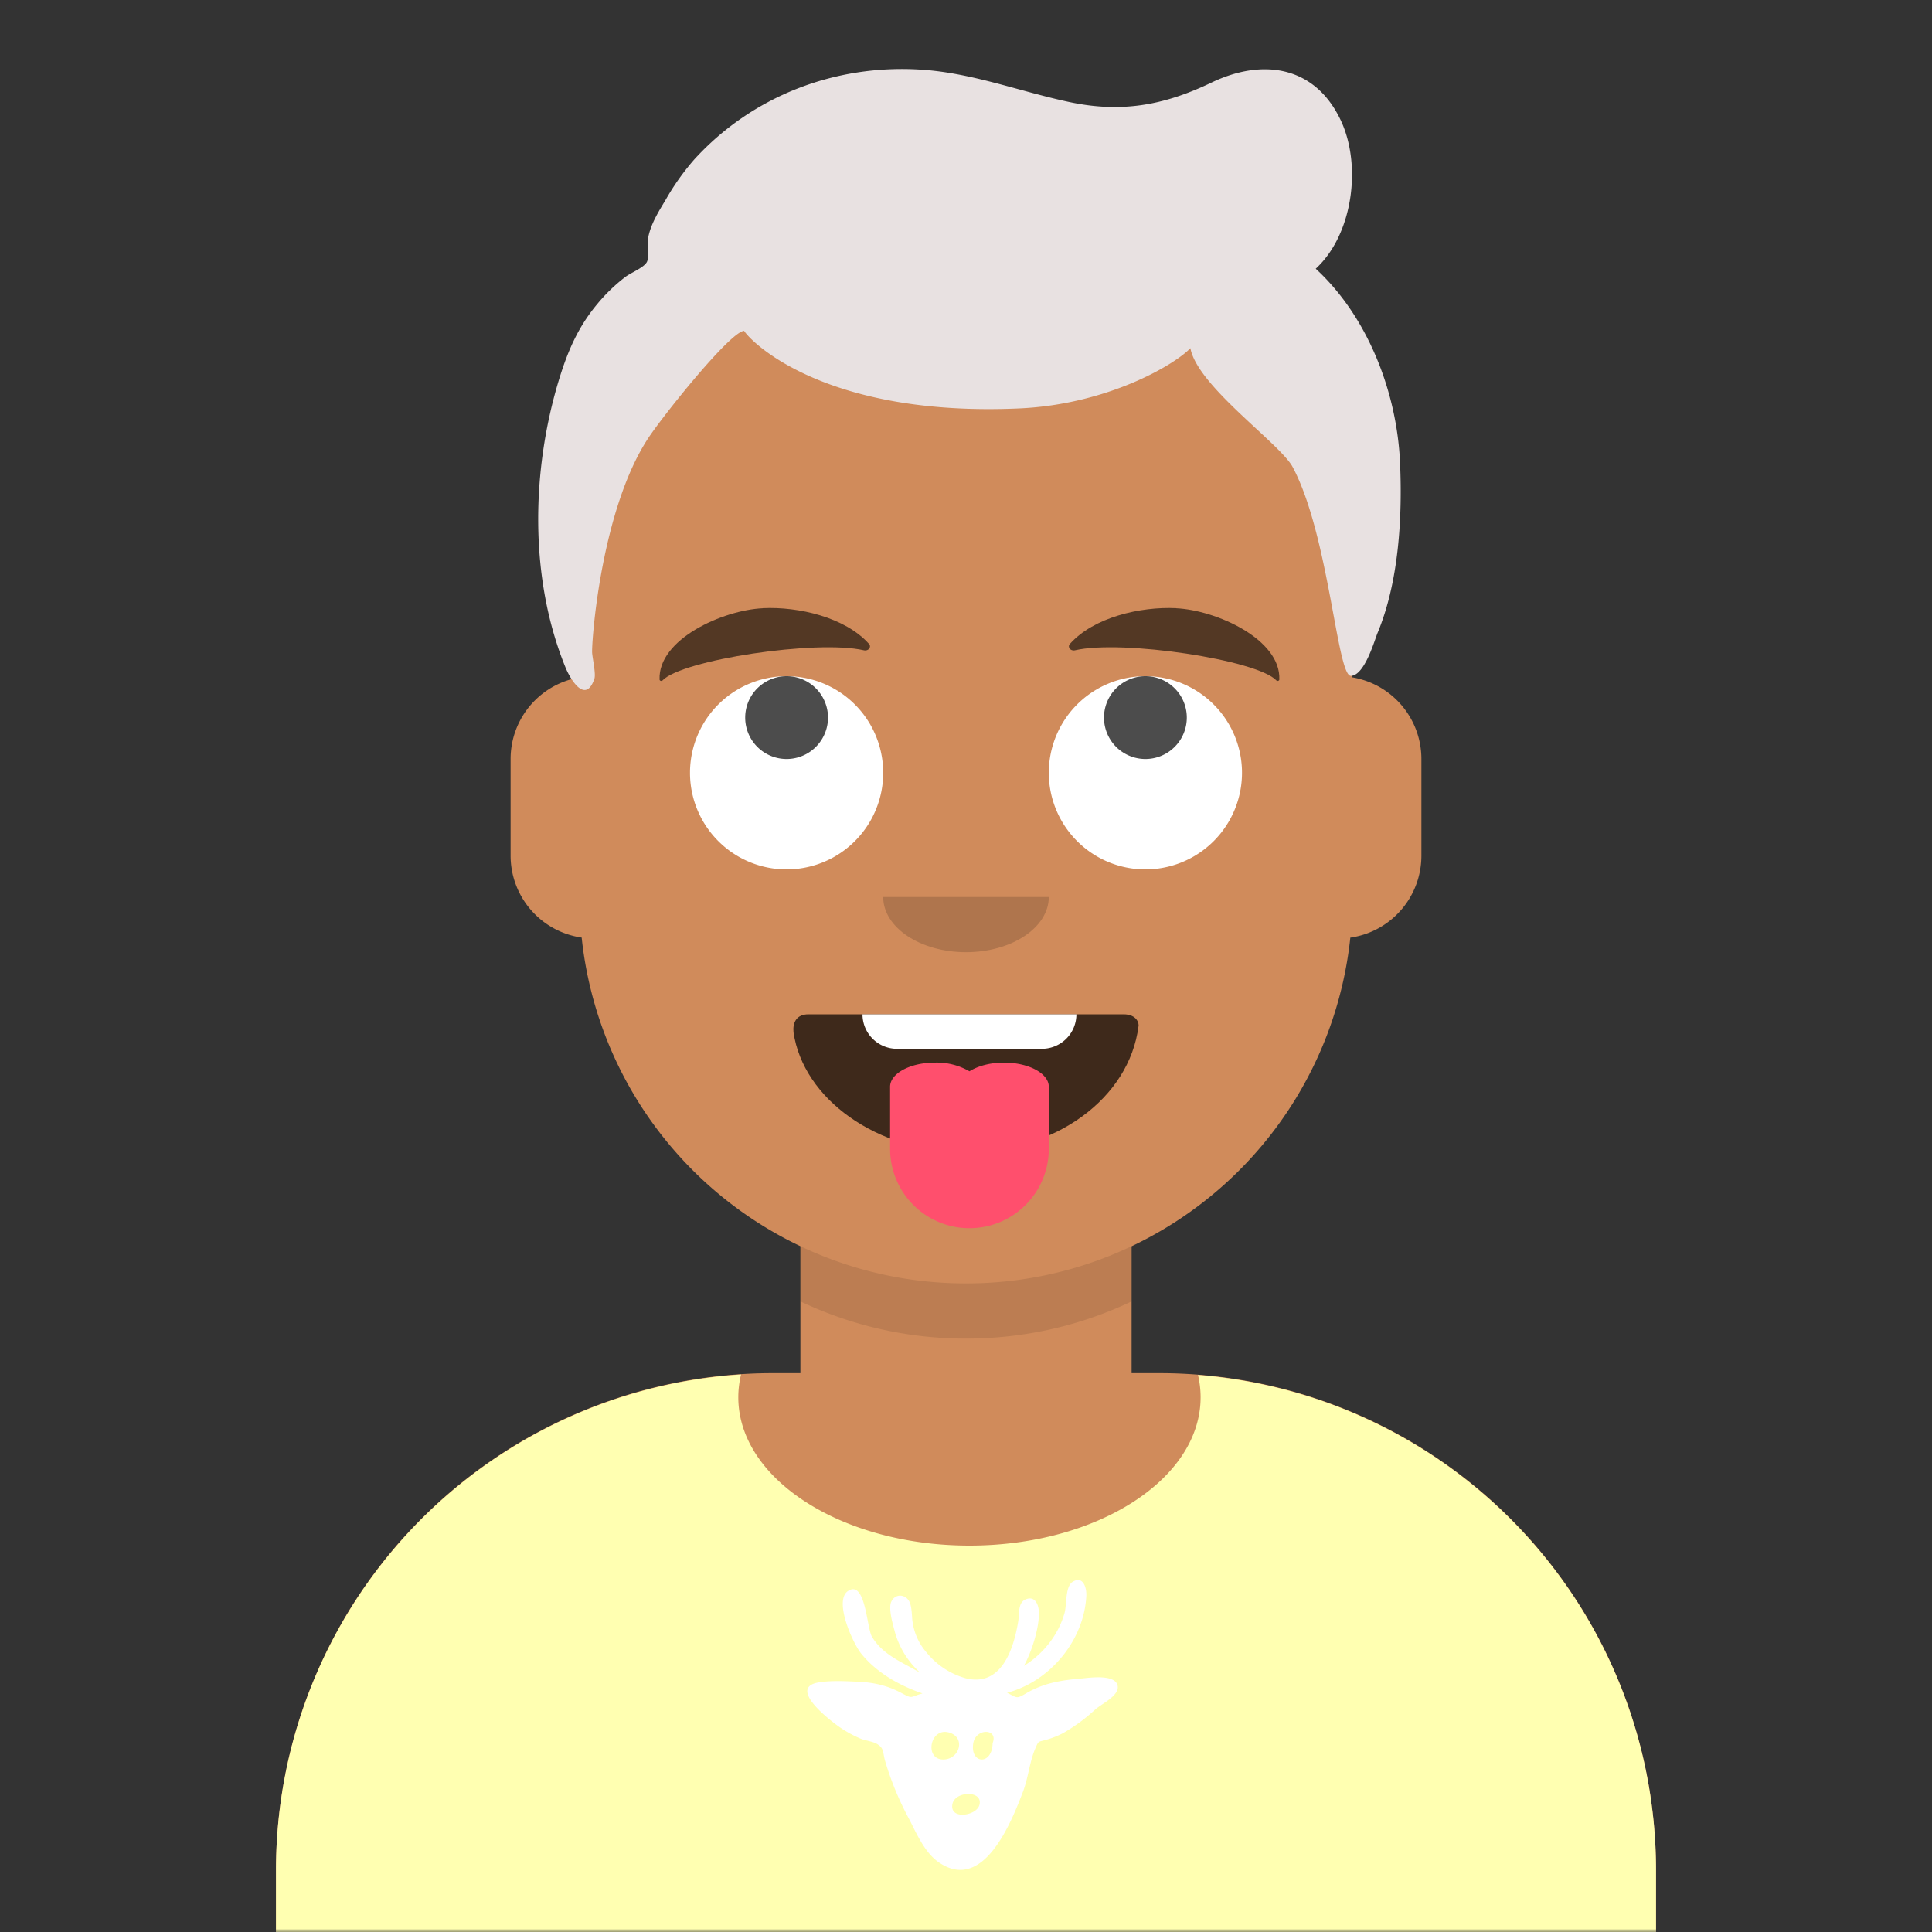
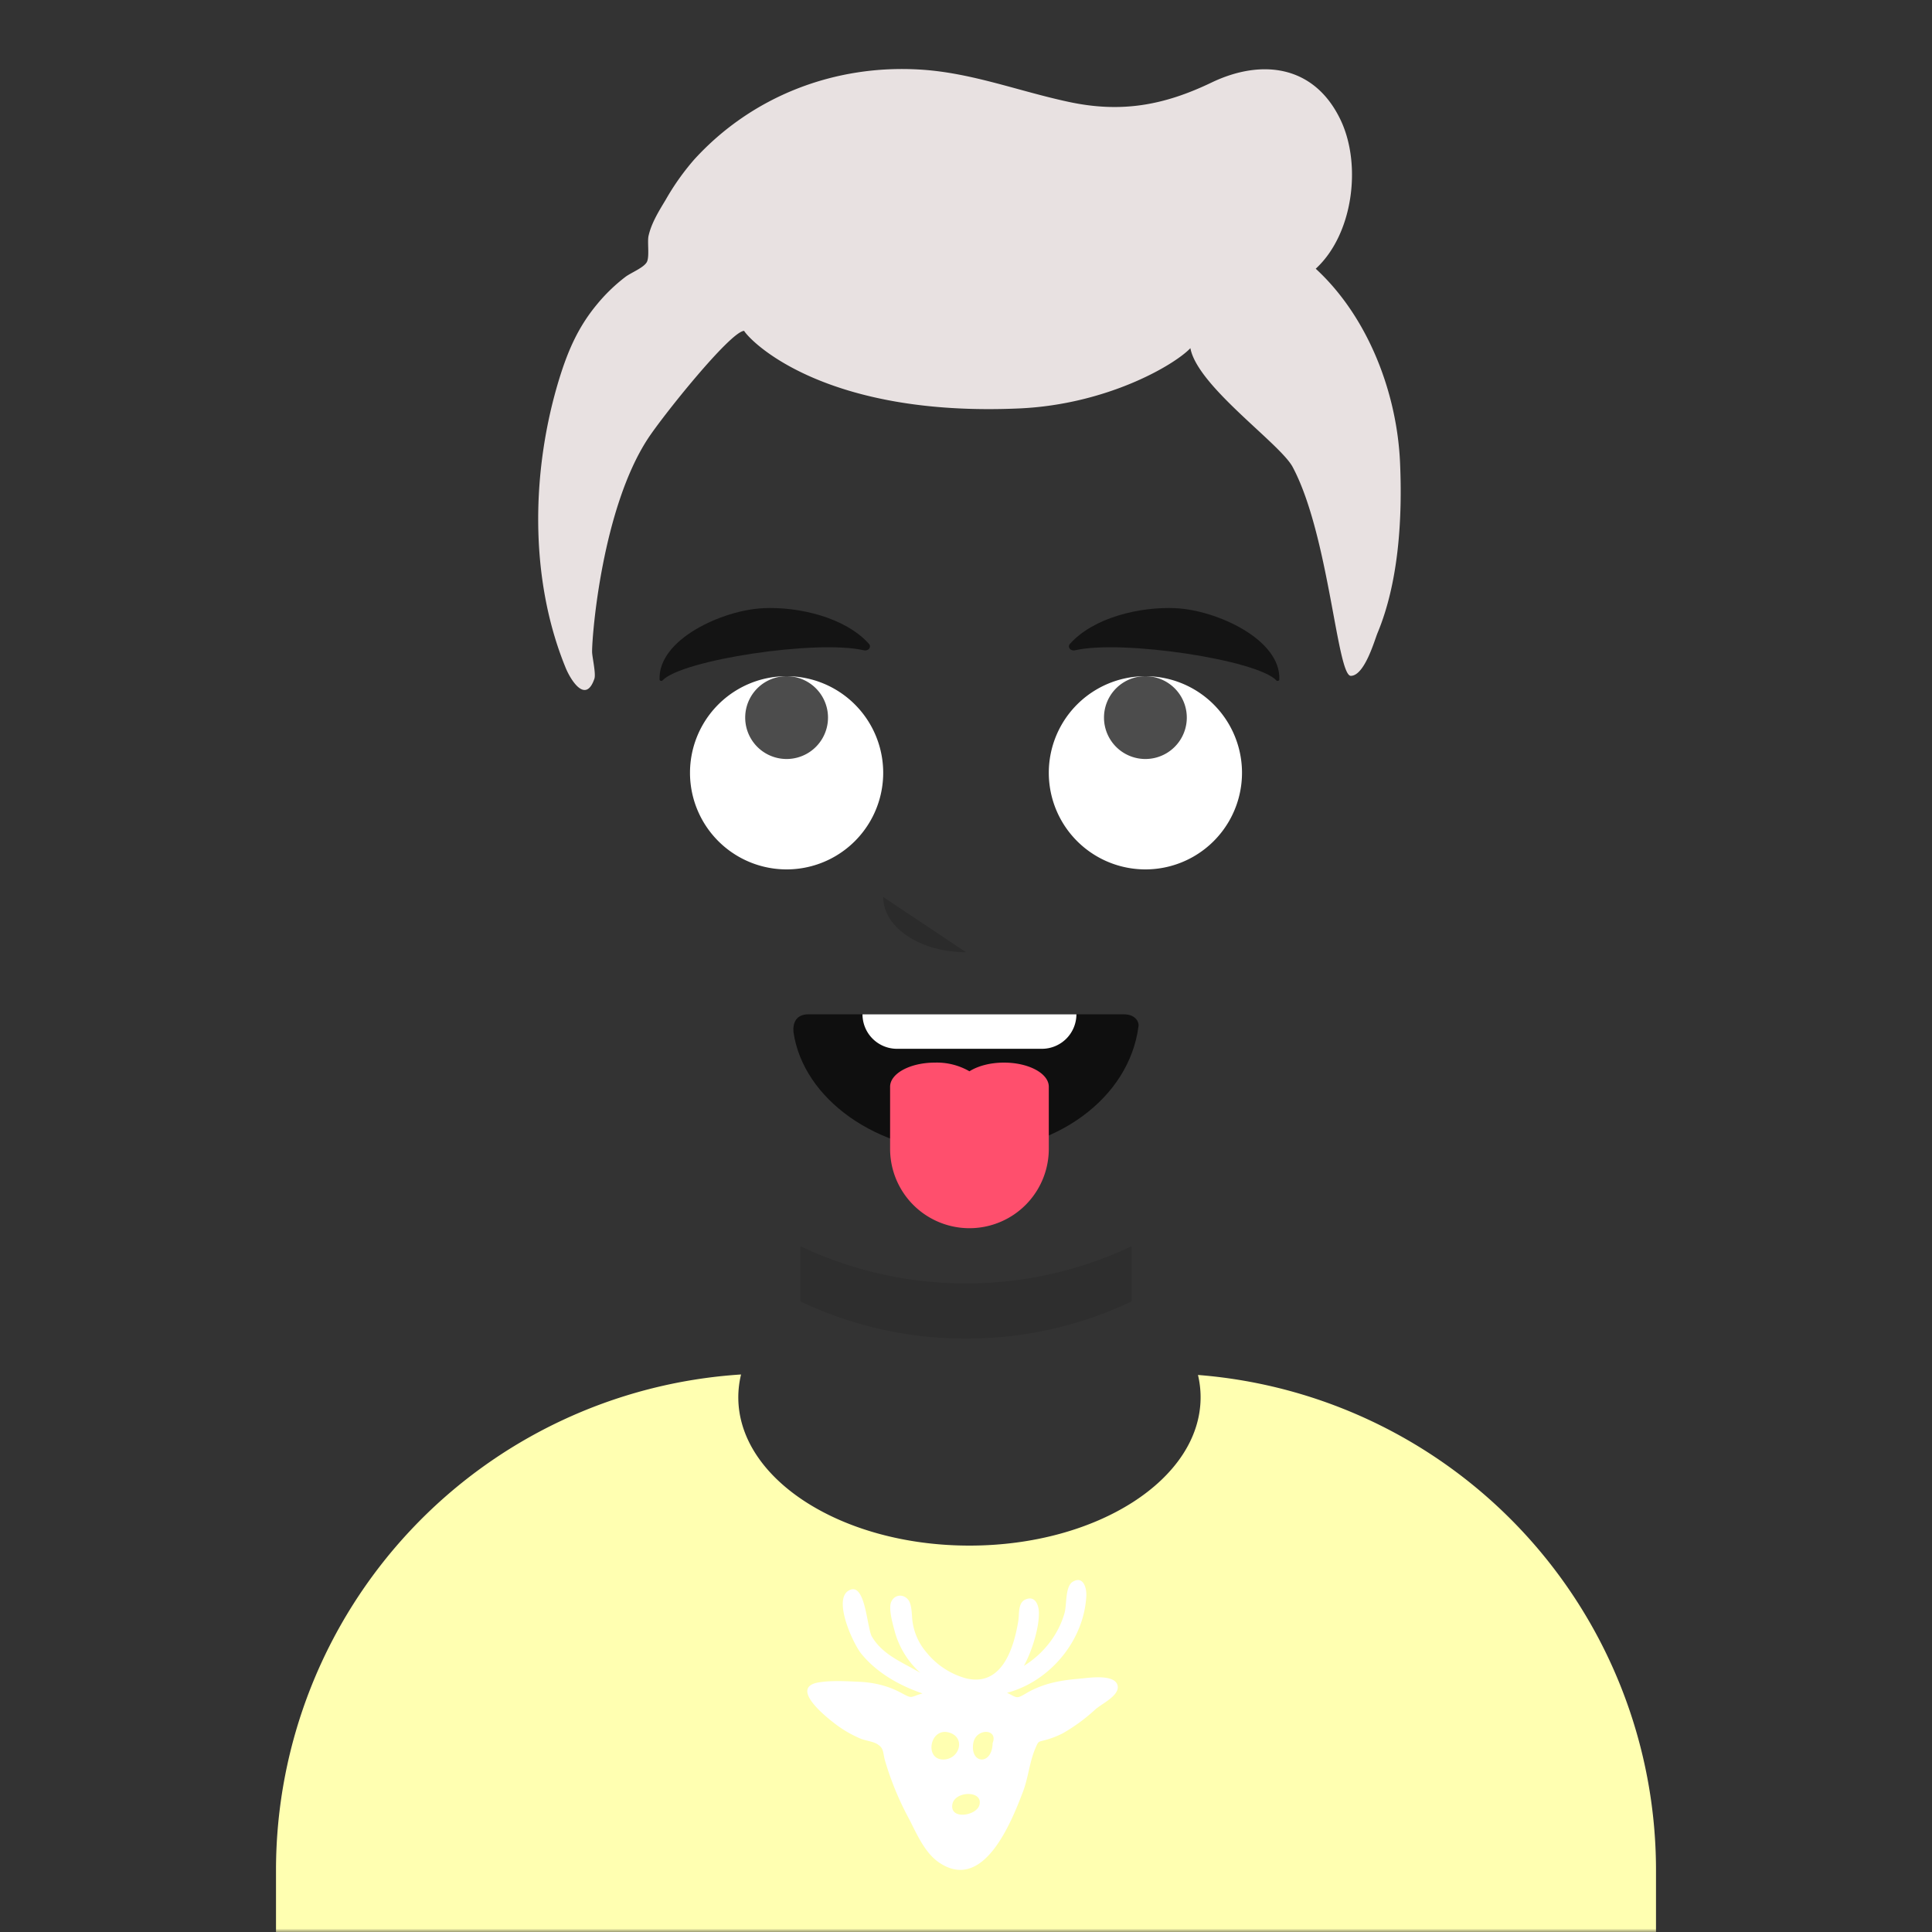
<svg xmlns="http://www.w3.org/2000/svg" viewBox="0 0 280 280" fill="none" shape-rendering="auto">
  <rect x="0" y="0" width="280" height="280" fill="#333333" stroke="none" />
  <mask id="viewboxMask">
    <rect width="280" height="280" rx="0" ry="0" x="0" y="0" fill="#fff" />
  </mask>
  <g mask="url(#viewboxMask)">
    <g transform="translate(8)">
-       <path d="M132 36a56 56 0 0 0-56 56v6.17A12 12 0 0 0 66 110v14a12 12 0 0 0 10.3 11.88 56.04 56.04 0 0 0 31.7 44.73v18.4h-4a72 72 0 0 0-72 72v9h200v-9a72 72 0 0 0-72-72h-4v-18.39a56.04 56.04 0 0 0 31.7-44.73A12 12 0 0 0 198 124v-14a12 12 0 0 0-10-11.83V92a56 56 0 0 0-56-56Z" fill="#d08b5b" />
      <path d="M108 180.61v8a55.79 55.79 0 0 0 24 5.39c8.59 0 16.73-1.93 24-5.39v-8a55.79 55.79 0 0 1-24 5.39 55.79 55.79 0 0 1-24-5.39Z" fill="#000" fill-opacity=".1" />
      <g transform="translate(0 170)">
        <path d="M132.5 54C151 54 166 44.37 166 32.5c0-1.1-.13-2.18-.38-3.23A72 72 0 0 1 232 101.05V110H32v-8.95A72 72 0 0 1 99.4 29.2a14.1 14.1 0 0 0-.4 3.3C99 44.37 114 54 132.5 54Z" fill="#ffffb1" />
        <g transform="translate(77 58)">
          <path fill-rule="evenodd" clip-rule="evenodd" d="M71.76 15.26c1.6-.18 4.79-.55 5.2.98.3 1.09-1.16 2.07-2.26 2.8-.34.24-.64.44-.85.61l-.16.14a25.73 25.73 0 0 1-4.66 3.41 12.85 12.85 0 0 1-2.93 1.08c-.28.07-.43.11-.55.2-.15.11-.23.3-.43.74l-.03.08c-.45 1-.73 2.18-1 3.36-.23 1.02-.47 2.04-.81 2.95-1.7 4.46-5.77 14.8-12.27 10.26-1.7-1.2-2.78-3.3-3.75-5.24-.2-.41-.4-.81-.61-1.2a43.46 43.46 0 0 1-3.38-8.24c-.1-.37-.16-.66-.2-.92-.14-.68-.2-1.04-.93-1.5-.37-.23-.9-.36-1.4-.49-.36-.09-.7-.17-.99-.29a17.05 17.05 0 0 1-4.08-2.44c-1.24-.97-6.11-4.95-2.14-5.7 1.8-.33 4.16-.2 6-.11h.07c2.03.1 4.07.57 5.88 1.54h.01c.9.48 1.22.66 1.54.65.2 0 .38-.08.68-.18.24-.1.55-.2.98-.33-3.32-1.12-6.65-3-8.89-5.78-1.2-1.5-4-7.65-1.9-9.06 1.8-1.2 2.42 2 2.88 4.4.2.97.36 1.81.56 2.17 1.24 2.13 3.28 3.23 5.32 4.33.58.32 1.16.63 1.72.96a12.47 12.47 0 0 1-3.67-5.86l-.08-.3c-.31-1.14-.9-3.28-.44-4.19.52-1.04 1.76-1.1 2.45-.22.41.53.48 1.52.54 2.4a8.63 8.63 0 0 0 2.11 5.23 11.17 11.17 0 0 0 5.68 3.73c5.12 1.26 6.91-4.1 7.6-8.25.04-.24.06-.52.08-.81.05-.93.11-2 .97-2.36 1.37-.6 1.9.74 1.94 1.78.09 2.31-1.06 5.85-2.17 7.84 2.8-1.73 5-4.48 5.9-7.69.1-.37.15-.9.2-1.46.1-1.2.22-2.58.98-3.04 1.54-.92 2.02.92 1.97 2.02-.32 6.52-5.3 12.44-11.49 14.07l.55.28c.95.5.98.53 2.3-.25.9-.53 1.86-.93 2.84-1.24 1.47-.45 3.05-.68 4.58-.81l.54-.06Zm-12.9 9.36c-.07 3.27-3.24 3.04-2.82.1.32-2.32 3.68-2.24 2.82-.1Zm-1.93 9.02c-.5 1.56-4.33 2.12-3.9-.17.37-1.95 4.56-2.03 3.9.17ZM51.7 27c-2.82 0-1.9-4.87 1-3.86 2.27.8 1.33 3.86-1 3.86Z" fill="#fff" />
        </g>
      </g>
      <g transform="translate(78 134)">
        <path fill-rule="evenodd" clip-rule="evenodd" d="M29 15.6C30.41 25.24 41.06 33 54 33c12.97 0 23.65-7.82 25-18.26.1-.4-.22-1.74-2.17-1.74H31.17c-1.79 0-2.3 1.24-2.17 2.6Z" fill="#000" fill-opacity=".7" />
        <path d="M70 13H39a5 5 0 0 0 5 5h21a5 5 0 0 0 5-5Z" fill="#fff" />
        <path d="M43 23.5a1.88 1.88 0 0 0 0 .13v8.87a11.5 11.5 0 1 0 23 0v-8.87a1.62 1.62 0 0 0 0-.13c0-1.93-2.91-3.5-6.5-3.5-2.01 0-3.8.5-5 1.26a9.45 9.45 0 0 0-5-1.26c-3.59 0-6.5 1.57-6.5 3.5Z" fill="#FF4F6D" />
      </g>
      <g transform="translate(104 122)">
-         <path fill-rule="evenodd" clip-rule="evenodd" d="M16 8c0 4.42 5.37 8 12 8s12-3.58 12-8" fill="#000" fill-opacity=".16" />
+         <path fill-rule="evenodd" clip-rule="evenodd" d="M16 8c0 4.42 5.37 8 12 8" fill="#000" fill-opacity=".16" />
      </g>
      <g transform="translate(76 90)">
        <path d="M44 22a14 14 0 1 1-28 0 14 14 0 0 1 28 0ZM96 22a14 14 0 1 1-28 0 14 14 0 0 1 28 0Z" fill="#fff" />
        <path d="M36 14a6 6 0 1 1-12 0 6 6 0 0 1 12 0ZM88 14a6 6 0 1 1-12 0 6 6 0 0 1 12 0Z" fill="#000" fill-opacity=".7" />
      </g>
      <g transform="translate(76 82)">
        <path d="M26.55 6.15c-5.8.27-15.2 4.49-14.96 10.34.01.18.3.27.43.12 2.76-2.96 22.32-5.95 29.2-4.36.64.14 1.12-.48.72-.93-3.43-3.85-10.2-5.43-15.4-5.18ZM86.45 6.15c5.8.27 15.2 4.49 14.96 10.34-.01.18-.3.27-.43.12-2.76-2.96-22.32-5.95-29.2-4.36-.64.14-1.12-.48-.72-.93 3.43-3.85 10.2-5.43 15.4-5.18Z" fill-rule="evenodd" clip-rule="evenodd" fill="#000" fill-opacity=".6" />
      </g>
      <g transform="translate(-1)">
        <path fill-rule="evenodd" clip-rule="evenodd" d="M183.68 38.95c5.4-4.95 6.7-14.99 3.64-21.5-3.77-8-11.42-9-18.75-5.48-6.9 3.31-13.06 4.42-20.62 2.81-7.26-1.54-14.14-4.26-21.65-4.7-12.32-.74-24.3 3.83-32.7 13.05a35.75 35.75 0 0 0-4.11 5.8c-.98 1.63-2.08 3.38-2.5 5.26-.2.9.18 3.1-.27 3.83-.48.8-2.3 1.52-3.07 2.1a25.02 25.02 0 0 0-4.18 4.05c-2.66 3.22-4.13 6.59-5.37 10.57-4.1 13.25-4.45 29 .86 42 .7 1.74 2.9 5.36 4.18 1.64.26-.73-.33-3.19-.33-3.93 0-2.72 1.5-20.73 8.05-30.82 2.13-3.28 11.97-15.58 13.98-15.68 1.07 1.7 11.88 12.51 39.94 11.24 12.66-.58 22.4-6.27 24.74-8.73 1.03 5.53 13 13.81 14.82 17.22 5.26 9.85 6.43 30.3 8.44 30.27 2.01-.04 3.45-5.24 3.87-6.23 3.07-7.38 3.6-16.64 3.26-24.56-.42-10.2-4.63-21.23-12.23-28.22Z" fill="#e8e1e1" />
      </g>
      <g transform="translate(49 72)" />
      <g transform="translate(62 42)" />
    </g>
  </g>
</svg>